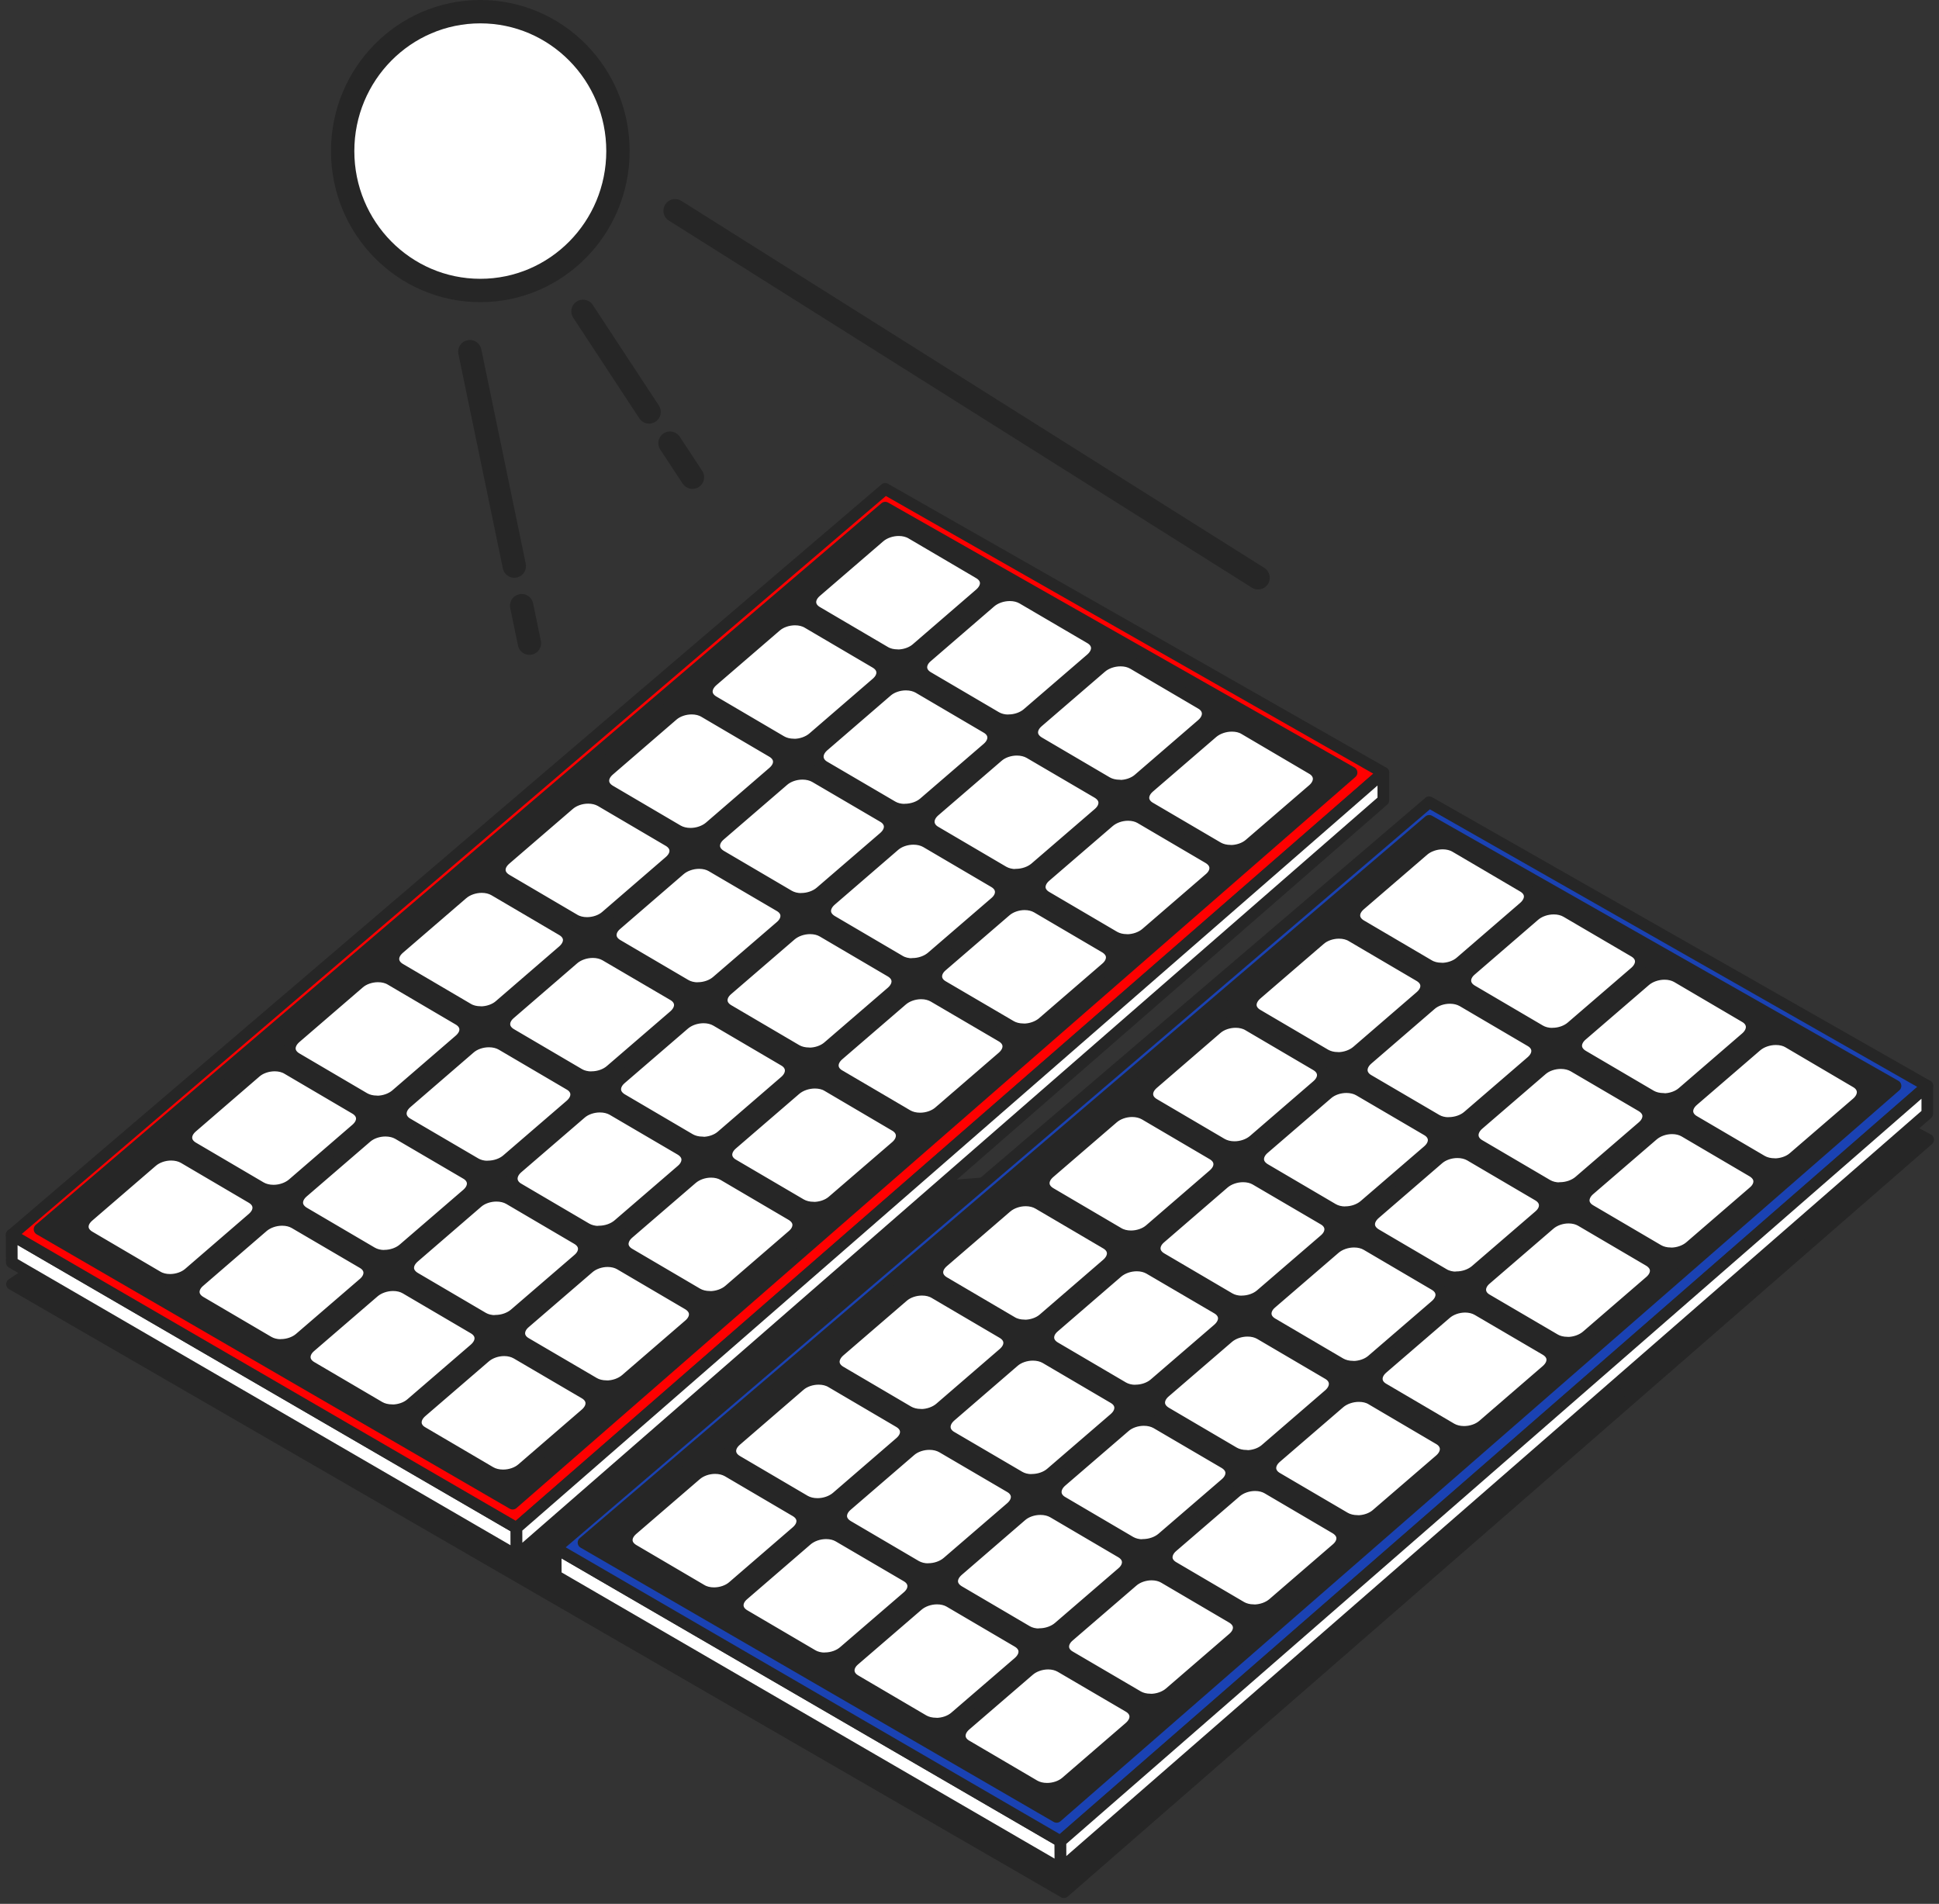
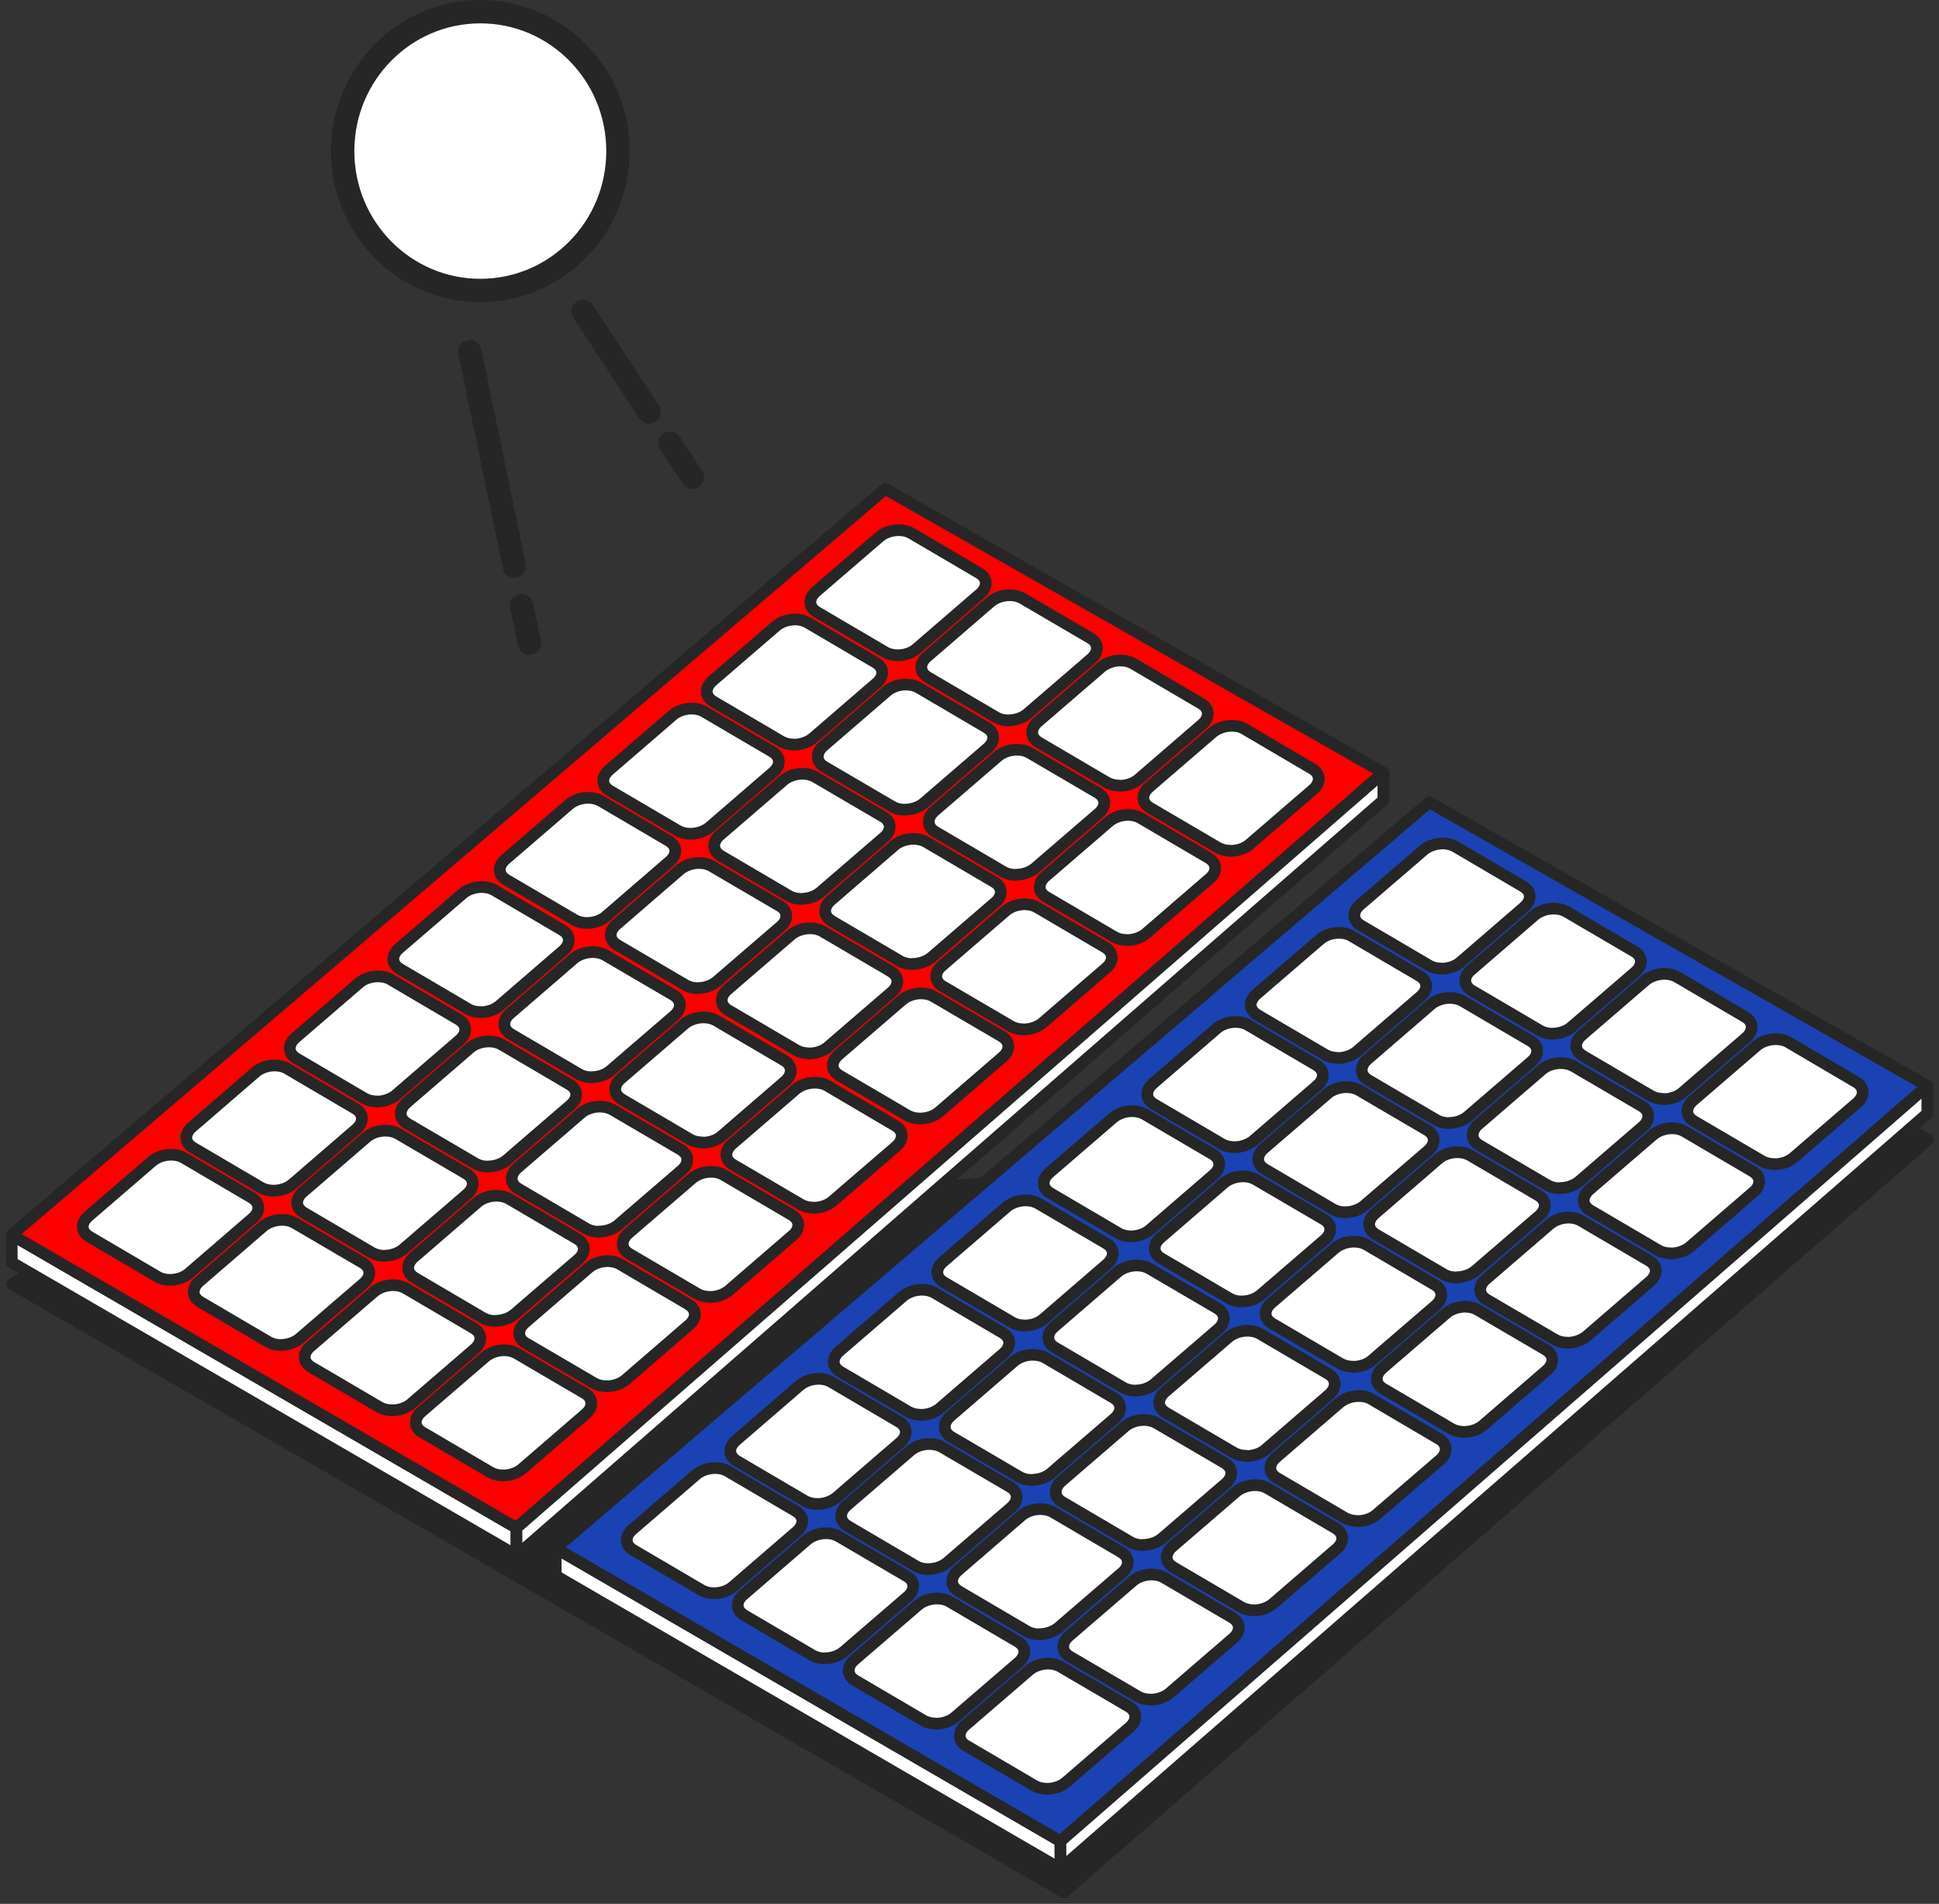
<svg xmlns="http://www.w3.org/2000/svg" width="166" height="163" viewBox="0 0 166 163" fill="none">
  <rect x="0" y="0" width="166" height="163" fill="#333333" stroke="none" />
  <path d="M5.039 107.263L1.028 109.943L91.08 161.999L165.072 97.573L161.258 95.516L5.039 107.263Z" fill="#262626" stroke="#262626" stroke-linecap="round" stroke-linejoin="round" />
  <path d="M44.224 133.174L1.009 108.085L1 105.725L44.215 130.813L44.224 133.174Z" fill="white" stroke="#262626" stroke-linecap="round" stroke-linejoin="round" />
  <path d="M75.784 41.857L1 105.726L44.215 130.814L118.43 66.153L75.784 41.857Z" fill="#FF0000" stroke="#262626" stroke-linecap="round" stroke-linejoin="round" />
-   <path d="M3.387 105.244L75.785 43.463L115.708 66.144L43.889 128.737L3.387 105.244Z" fill="#262626" stroke="#262626" stroke-linecap="round" stroke-linejoin="round" />
  <path d="M118.43 66.154V68.515L44.224 133.176L44.214 130.816L118.43 66.154Z" fill="white" stroke="#262626" stroke-linecap="round" stroke-linejoin="round" />
  <path d="M78.769 95.764C78.358 95.764 77.985 95.669 77.687 95.499L71.85 92.072C71.524 91.883 71.328 91.609 71.3 91.297C71.272 90.958 71.44 90.608 71.776 90.316L77.212 85.632C77.631 85.264 78.256 85.047 78.862 85.047C79.263 85.047 79.626 85.141 79.925 85.311L85.761 88.729C86.097 88.927 86.293 89.201 86.321 89.513C86.349 89.853 86.181 90.202 85.836 90.504L80.4 95.197C79.99 95.556 79.375 95.764 78.769 95.764ZM69.268 90.183C68.858 90.183 68.485 90.089 68.186 89.919L62.35 86.491C62.014 86.293 61.818 86.019 61.79 85.708C61.762 85.368 61.93 85.018 62.266 84.735L67.701 80.052C68.121 79.693 68.737 79.476 69.352 79.476C69.762 79.476 70.135 79.57 70.424 79.74L76.261 83.168C76.596 83.366 76.792 83.64 76.82 83.951C76.848 84.291 76.68 84.641 76.335 84.943L70.9 89.626C70.489 89.985 69.874 90.193 69.268 90.193V90.183ZM87.617 88.125C87.206 88.125 86.834 88.03 86.544 87.861L80.708 84.442C80.382 84.254 80.186 83.98 80.158 83.668C80.13 83.328 80.298 82.969 80.652 82.677L86.088 77.993C86.498 77.634 87.113 77.417 87.719 77.417C88.12 77.417 88.493 77.512 88.782 77.682L94.619 81.109C94.945 81.308 95.15 81.581 95.178 81.893C95.206 82.233 95.038 82.582 94.712 82.865L89.276 87.558C88.857 87.917 88.241 88.134 87.626 88.134L87.617 88.125ZM59.749 84.603C59.348 84.603 58.975 84.508 58.686 84.338L52.849 80.911C52.514 80.713 52.318 80.439 52.29 80.127C52.262 79.787 52.43 79.438 52.765 79.155L58.201 74.462C58.62 74.103 59.236 73.886 59.851 73.886C60.261 73.886 60.634 73.98 60.923 74.15L66.76 77.568C67.086 77.757 67.282 78.031 67.31 78.343C67.338 78.683 67.17 79.041 66.816 79.334L61.38 84.017C60.97 84.376 60.355 84.593 59.749 84.593V84.603ZM78.116 82.544C77.706 82.544 77.333 82.45 77.044 82.28L71.207 78.853C70.881 78.654 70.676 78.38 70.648 78.069C70.62 77.729 70.788 77.379 71.133 77.077L76.568 72.384C76.978 72.026 77.594 71.818 78.2 71.818C78.61 71.818 78.983 71.912 79.281 72.082L85.118 75.51C85.454 75.708 85.649 75.982 85.677 76.294C85.705 76.633 85.537 76.983 85.202 77.266L79.766 81.95C79.347 82.308 78.731 82.525 78.116 82.525V82.544ZM96.465 80.477C96.054 80.477 95.691 80.382 95.392 80.212L89.556 76.785C89.239 76.596 89.043 76.322 89.015 76.02C88.987 75.68 89.164 75.312 89.5 75.028L94.936 70.345C95.355 69.986 95.961 69.769 96.577 69.769C96.978 69.769 97.35 69.863 97.639 70.033L103.476 73.461C103.802 73.659 104.007 73.933 104.035 74.245C104.063 74.585 103.896 74.934 103.56 75.217L98.124 79.91C97.705 80.269 97.089 80.486 96.465 80.486V80.477ZM50.257 79.022C49.847 79.022 49.474 78.928 49.176 78.749L43.358 75.331C43.022 75.132 42.817 74.858 42.789 74.547C42.761 74.207 42.929 73.867 43.264 73.574L48.7 68.891C49.12 68.522 49.735 68.305 50.35 68.305C50.761 68.305 51.134 68.4 51.432 68.57L57.25 71.988C57.586 72.186 57.781 72.46 57.809 72.772C57.837 73.112 57.669 73.461 57.315 73.763L51.88 78.456C51.469 78.815 50.854 79.022 50.248 79.022H50.257ZM68.606 76.964C68.205 76.964 67.841 76.87 67.543 76.7L61.706 73.272C61.38 73.074 61.175 72.8 61.147 72.488C61.119 72.148 61.287 71.79 61.632 71.497L67.067 66.813C67.478 66.455 68.093 66.247 68.699 66.247C69.109 66.247 69.482 66.341 69.781 66.511L75.617 69.929C75.944 70.118 76.139 70.401 76.167 70.704C76.195 71.044 76.028 71.393 75.692 71.686L70.256 76.369C69.837 76.737 69.212 76.954 68.606 76.954V76.964ZM86.973 74.906C86.563 74.906 86.2 74.811 85.901 74.641L80.065 71.214C79.738 71.025 79.542 70.742 79.514 70.43C79.487 70.09 79.654 69.731 79.99 69.438L85.426 64.755C85.836 64.396 86.451 64.188 87.057 64.188C87.468 64.188 87.84 64.283 88.139 64.453L93.975 67.871C94.302 68.069 94.507 68.343 94.535 68.655C94.563 68.995 94.395 69.344 94.069 69.627L88.633 74.311C88.213 74.669 87.598 74.887 86.973 74.887V74.906ZM105.35 72.838C104.94 72.838 104.567 72.743 104.268 72.573L98.441 69.155C98.115 68.966 97.919 68.683 97.891 68.381C97.863 68.041 98.031 67.692 98.367 67.399L103.802 62.715C104.222 62.357 104.847 62.139 105.462 62.139C105.863 62.139 106.226 62.224 106.515 62.394L112.343 65.822C112.669 66.011 112.865 66.294 112.893 66.606C112.921 66.946 112.753 67.304 112.417 67.597L106.982 72.281C106.571 72.639 105.956 72.847 105.341 72.847L105.35 72.838ZM59.115 71.383C58.704 71.383 58.331 71.289 58.033 71.119L52.215 67.701C51.88 67.503 51.684 67.229 51.656 66.917C51.628 66.577 51.796 66.228 52.15 65.926L57.586 61.233C57.996 60.874 58.611 60.666 59.217 60.666C59.627 60.666 60 60.761 60.299 60.94L66.117 64.358C66.452 64.557 66.648 64.831 66.676 65.142C66.704 65.482 66.536 65.822 66.2 66.115L60.765 70.808C60.345 71.166 59.73 71.383 59.115 71.383ZM77.454 69.325C77.053 69.325 76.689 69.231 76.4 69.061L70.564 65.643C70.237 65.454 70.042 65.171 70.014 64.859C69.986 64.519 70.154 64.16 70.489 63.867L75.925 59.175C76.335 58.816 76.951 58.608 77.556 58.608C77.967 58.608 78.34 58.702 78.638 58.872L84.475 62.3C84.801 62.489 84.997 62.763 85.025 63.074C85.053 63.414 84.885 63.764 84.549 64.056L79.114 68.74C78.694 69.108 78.069 69.316 77.454 69.316V69.325ZM95.849 67.257C95.439 67.257 95.066 67.163 94.768 66.993L88.931 63.565C88.605 63.367 88.4 63.093 88.372 62.782C88.344 62.442 88.512 62.092 88.838 61.809L94.274 57.126C94.693 56.767 95.309 56.55 95.933 56.55C96.344 56.55 96.707 56.644 97.005 56.814L102.842 60.242C103.168 60.43 103.364 60.714 103.392 61.025C103.42 61.365 103.252 61.724 102.917 62.017L97.481 66.71C97.071 67.068 96.455 67.276 95.849 67.276V67.257ZM67.963 63.745C67.552 63.745 67.189 63.65 66.89 63.48L61.072 60.062C60.737 59.864 60.541 59.59 60.513 59.278C60.485 58.938 60.662 58.58 60.998 58.287L66.433 53.603C66.844 53.245 67.459 53.037 68.065 53.037C68.475 53.037 68.848 53.131 69.147 53.311L74.965 56.729C75.3 56.927 75.496 57.201 75.524 57.513C75.552 57.853 75.384 58.193 75.049 58.485L69.613 63.178C69.193 63.537 68.578 63.754 67.963 63.754V63.745ZM86.339 61.677C85.938 61.677 85.566 61.582 85.276 61.412L79.44 57.985C79.104 57.786 78.908 57.513 78.88 57.201C78.853 56.861 79.02 56.512 79.356 56.228L84.792 51.536C85.211 51.177 85.826 50.96 86.451 50.96C86.861 50.96 87.225 51.054 87.523 51.224L93.36 54.642C93.677 54.831 93.873 55.105 93.901 55.416C93.929 55.756 93.751 56.115 93.416 56.408L87.98 61.091C87.57 61.45 86.955 61.667 86.349 61.667L86.339 61.677ZM76.839 56.096C76.428 56.096 76.055 56.002 75.757 55.822L69.939 52.404C69.603 52.206 69.408 51.932 69.38 51.621C69.352 51.281 69.52 50.941 69.855 50.648L75.291 45.965C75.71 45.606 76.326 45.389 76.941 45.389C77.351 45.389 77.715 45.483 78.013 45.653L83.831 49.071C84.167 49.27 84.363 49.543 84.391 49.855C84.419 50.195 84.242 50.554 83.906 50.846L78.47 55.539C78.06 55.898 77.445 56.106 76.839 56.106V56.096Z" fill="white" stroke="#262626" stroke-linecap="round" stroke-linejoin="round" />
  <path d="M43.07 126.318C42.66 126.318 42.287 126.224 41.988 126.054L36.152 122.626C35.825 122.438 35.63 122.164 35.602 121.852C35.574 121.512 35.742 121.163 36.077 120.87L41.513 116.187C41.932 115.819 42.557 115.601 43.163 115.601C43.564 115.601 43.928 115.696 44.226 115.866L50.062 119.284C50.398 119.482 50.594 119.756 50.622 120.068C50.65 120.408 50.482 120.757 50.137 121.059L44.702 125.752C44.291 126.111 43.676 126.318 43.07 126.318ZM33.569 120.738C33.159 120.738 32.786 120.644 32.488 120.474L26.651 117.046C26.315 116.848 26.12 116.574 26.092 116.262C26.064 115.922 26.232 115.573 26.567 115.29L32.003 110.606C32.422 110.248 33.038 110.03 33.653 110.03C34.063 110.03 34.436 110.125 34.725 110.295L40.562 113.722C40.898 113.921 41.093 114.194 41.121 114.506C41.149 114.846 40.981 115.195 40.636 115.497L35.201 120.181C34.791 120.54 34.175 120.747 33.569 120.747V120.738ZM51.918 118.68C51.508 118.68 51.135 118.585 50.846 118.415L45.009 114.997C44.683 114.808 44.487 114.534 44.459 114.223C44.431 113.883 44.599 113.524 44.953 113.231L50.389 108.548C50.799 108.189 51.414 107.972 52.02 107.972C52.421 107.972 52.794 108.066 53.083 108.236L58.92 111.664C59.246 111.862 59.451 112.136 59.479 112.448C59.507 112.788 59.34 113.137 59.013 113.42L53.578 118.113C53.158 118.472 52.543 118.689 51.927 118.689L51.918 118.68ZM24.05 115.158C23.649 115.158 23.276 115.063 22.987 114.893L17.15 111.466C16.815 111.267 16.619 110.993 16.591 110.682C16.563 110.342 16.731 109.993 17.067 109.709L22.502 105.016C22.922 104.658 23.537 104.44 24.152 104.44C24.563 104.44 24.936 104.535 25.225 104.705L31.061 108.123C31.387 108.312 31.583 108.586 31.611 108.897C31.639 109.237 31.471 109.596 31.117 109.889L25.681 114.572C25.271 114.931 24.656 115.148 24.05 115.148V115.158ZM42.417 113.099C42.007 113.099 41.634 113.005 41.345 112.835L35.508 109.407C35.182 109.209 34.977 108.935 34.949 108.623C34.921 108.284 35.089 107.934 35.434 107.632L40.87 102.939C41.28 102.58 41.895 102.373 42.501 102.373C42.911 102.373 43.284 102.467 43.583 102.637L49.419 106.065C49.755 106.263 49.951 106.537 49.979 106.848C50.007 107.188 49.839 107.538 49.503 107.821L44.068 112.504C43.648 112.863 43.033 113.08 42.417 113.08V113.099ZM60.766 111.031C60.356 111.031 59.992 110.937 59.694 110.767L53.857 107.339C53.54 107.15 53.344 106.877 53.316 106.574C53.288 106.235 53.466 105.866 53.801 105.583L59.237 100.9C59.656 100.541 60.263 100.324 60.878 100.324C61.279 100.324 61.652 100.418 61.941 100.588L67.777 104.016C68.104 104.214 68.309 104.488 68.337 104.799C68.365 105.139 68.197 105.489 67.861 105.772L62.425 110.465C62.006 110.824 61.391 111.041 60.766 111.041V111.031ZM14.558 109.577C14.148 109.577 13.775 109.483 13.477 109.303L7.659 105.885C7.323 105.687 7.118 105.413 7.09 105.101C7.062 104.761 7.23 104.422 7.566 104.129L13.001 99.445C13.421 99.077 14.036 98.86 14.652 98.86C15.062 98.86 15.435 98.954 15.733 99.124L21.551 102.543C21.887 102.741 22.083 103.015 22.11 103.326C22.139 103.666 21.971 104.016 21.616 104.318L16.181 109.011C15.771 109.369 15.155 109.577 14.549 109.577H14.558ZM32.907 107.519C32.506 107.519 32.143 107.424 31.844 107.254L26.008 103.827C25.681 103.628 25.476 103.355 25.448 103.043C25.42 102.703 25.588 102.344 25.933 102.052L31.369 97.368C31.779 97.009 32.394 96.802 33 96.802C33.411 96.802 33.784 96.896 34.082 97.066L39.919 100.484C40.245 100.673 40.441 100.956 40.469 101.258C40.497 101.598 40.329 101.948 39.993 102.24L34.557 106.924C34.138 107.292 33.513 107.509 32.907 107.509V107.519ZM51.275 105.46C50.864 105.46 50.501 105.366 50.202 105.196L44.366 101.768C44.039 101.579 43.844 101.296 43.816 100.985C43.788 100.645 43.956 100.286 44.291 99.993L49.727 95.31C50.137 94.951 50.752 94.743 51.358 94.743C51.769 94.743 52.142 94.838 52.44 95.007L58.277 98.426C58.603 98.624 58.808 98.898 58.836 99.209C58.864 99.549 58.696 99.899 58.37 100.182L52.934 104.865C52.515 105.224 51.899 105.441 51.275 105.441V105.46ZM69.651 103.392C69.241 103.392 68.868 103.298 68.57 103.128L62.742 99.71C62.416 99.521 62.22 99.238 62.193 98.936C62.164 98.596 62.332 98.246 62.668 97.954L68.104 93.27C68.523 92.911 69.148 92.694 69.763 92.694C70.164 92.694 70.528 92.779 70.817 92.949L76.644 96.377C76.97 96.566 77.166 96.849 77.194 97.16C77.222 97.5 77.054 97.859 76.719 98.152L71.283 102.835C70.873 103.194 70.257 103.402 69.642 103.402L69.651 103.392ZM23.416 101.938C23.006 101.938 22.633 101.844 22.334 101.674L16.516 98.256C16.181 98.057 15.985 97.784 15.957 97.472C15.929 97.132 16.097 96.783 16.451 96.481L21.887 91.788C22.297 91.429 22.912 91.221 23.518 91.221C23.929 91.221 24.302 91.316 24.6 91.495L30.418 94.913C30.753 95.111 30.949 95.385 30.977 95.697C31.005 96.037 30.837 96.377 30.502 96.669L25.066 101.362C24.646 101.721 24.031 101.938 23.416 101.938ZM41.755 99.88C41.354 99.88 40.991 99.785 40.702 99.615L34.865 96.197C34.539 96.008 34.343 95.725 34.315 95.413C34.287 95.074 34.455 94.715 34.791 94.422L40.226 89.729C40.636 89.37 41.252 89.163 41.858 89.163C42.268 89.163 42.641 89.257 42.939 89.427L48.776 92.855C49.102 93.043 49.298 93.317 49.326 93.629C49.354 93.969 49.186 94.318 48.85 94.611L43.415 99.294C42.995 99.663 42.371 99.87 41.755 99.87V99.88ZM60.151 97.812C59.74 97.812 59.367 97.718 59.069 97.547L53.233 94.12C52.906 93.922 52.701 93.648 52.673 93.336C52.645 92.996 52.813 92.647 53.139 92.364L58.575 87.68C58.995 87.321 59.61 87.104 60.234 87.104C60.645 87.104 61.008 87.199 61.307 87.369L67.143 90.796C67.47 90.985 67.665 91.268 67.693 91.58C67.721 91.92 67.553 92.279 67.218 92.571L61.782 97.264C61.372 97.623 60.757 97.831 60.151 97.831V97.812ZM32.264 94.299C31.854 94.299 31.49 94.205 31.192 94.035L25.374 90.617C25.038 90.418 24.842 90.145 24.814 89.833C24.786 89.493 24.963 89.134 25.299 88.842L30.735 84.158C31.145 83.799 31.76 83.592 32.366 83.592C32.777 83.592 33.15 83.686 33.448 83.865L39.266 87.284C39.602 87.482 39.797 87.756 39.825 88.067C39.853 88.407 39.685 88.747 39.35 89.04L33.914 93.733C33.495 94.092 32.879 94.309 32.264 94.309V94.299ZM50.641 92.231C50.24 92.231 49.867 92.137 49.578 91.967L43.741 88.54C43.406 88.341 43.21 88.067 43.182 87.756C43.154 87.416 43.322 87.067 43.657 86.783L49.093 82.09C49.512 81.731 50.128 81.514 50.752 81.514C51.163 81.514 51.526 81.609 51.825 81.779L57.661 85.197C57.978 85.386 58.174 85.66 58.202 85.971C58.23 86.311 58.053 86.67 57.717 86.963L52.282 91.646C51.871 92.005 51.256 92.222 50.65 92.222L50.641 92.231ZM41.14 86.651C40.73 86.651 40.357 86.557 40.058 86.377L34.24 82.959C33.905 82.761 33.709 82.487 33.681 82.175C33.653 81.835 33.821 81.496 34.157 81.203L39.592 76.519C40.012 76.16 40.627 75.943 41.242 75.943C41.653 75.943 42.016 76.038 42.315 76.208L48.133 79.626C48.468 79.824 48.664 80.098 48.692 80.41C48.72 80.749 48.543 81.108 48.207 81.401L42.772 86.094C42.361 86.453 41.746 86.66 41.14 86.66V86.651Z" fill="white" stroke="#262626" stroke-linecap="round" stroke-linejoin="round" />
  <path d="M90.794 160L47.579 134.911L47.57 132.551L90.785 157.639L90.794 160Z" fill="white" stroke="#262626" stroke-linecap="round" stroke-linejoin="round" />
  <path d="M122.354 68.684L47.57 132.552L90.785 157.64L165 92.969L122.354 68.684Z" fill="#1A42B3" stroke="#262626" stroke-linecap="round" stroke-linejoin="round" />
-   <path d="M49.956 132.07L122.354 70.279L162.277 92.969L90.458 155.553L49.956 132.07Z" fill="#262626" stroke="#262626" stroke-linecap="round" stroke-linejoin="round" />
  <path d="M165 92.969V95.339L90.794 160L90.784 157.64L165 92.969Z" fill="white" stroke="#262626" stroke-linecap="round" stroke-linejoin="round" />
  <path d="M125.339 122.592C124.928 122.592 124.555 122.497 124.257 122.327L118.421 118.9C118.094 118.711 117.898 118.437 117.871 118.126C117.843 117.786 118.01 117.436 118.346 117.144L123.782 112.46C124.201 112.092 124.826 111.875 125.432 111.875C125.833 111.875 126.196 111.969 126.495 112.139L132.331 115.557C132.667 115.756 132.863 116.029 132.891 116.341C132.919 116.681 132.751 117.03 132.406 117.332L126.97 122.025C126.56 122.384 125.945 122.592 125.339 122.592ZM115.838 117.011C115.428 117.011 115.055 116.917 114.756 116.747L108.92 113.319C108.584 113.121 108.388 112.847 108.36 112.536C108.333 112.196 108.5 111.846 108.836 111.563L114.272 106.88C114.691 106.521 115.307 106.304 115.922 106.304C116.332 106.304 116.705 106.398 116.994 106.568L122.831 109.996C123.166 110.194 123.362 110.468 123.39 110.779C123.418 111.119 123.25 111.469 122.905 111.771L117.47 116.454C117.059 116.813 116.444 117.021 115.838 117.021V117.011ZM134.187 114.953C133.776 114.953 133.404 114.859 133.115 114.689L127.278 111.27C126.952 111.082 126.756 110.808 126.728 110.496C126.7 110.156 126.868 109.797 127.222 109.505L132.658 104.821C133.068 104.463 133.683 104.245 134.289 104.245C134.69 104.245 135.063 104.34 135.352 104.51L141.189 107.937C141.515 108.136 141.72 108.409 141.748 108.721C141.776 109.061 141.608 109.41 141.282 109.694L135.846 114.386C135.427 114.745 134.811 114.962 134.196 114.962L134.187 114.953ZM106.319 111.431C105.918 111.431 105.545 111.337 105.256 111.167L99.419 107.739C99.084 107.541 98.888 107.267 98.86 106.955C98.832 106.615 99 106.266 99.335 105.983L104.771 101.29C105.19 100.931 105.806 100.714 106.421 100.714C106.831 100.714 107.204 100.808 107.493 100.978L113.33 104.396C113.656 104.585 113.852 104.859 113.88 105.171C113.908 105.511 113.74 105.869 113.386 106.162L107.95 110.846C107.54 111.204 106.925 111.422 106.319 111.422V111.431ZM124.686 109.373C124.276 109.373 123.903 109.278 123.614 109.108L117.777 105.681C117.451 105.482 117.246 105.208 117.218 104.897C117.19 104.557 117.358 104.208 117.703 103.905L123.138 99.213C123.549 98.854 124.164 98.646 124.77 98.646C125.18 98.646 125.553 98.74 125.851 98.91L131.688 102.338C132.024 102.536 132.219 102.81 132.247 103.122C132.275 103.462 132.108 103.811 131.772 104.094L126.336 108.778C125.917 109.136 125.301 109.354 124.686 109.354V109.373ZM143.035 107.305C142.625 107.305 142.261 107.21 141.963 107.04L136.126 103.613C135.809 103.424 135.613 103.15 135.585 102.848C135.557 102.508 135.734 102.14 136.07 101.856L141.506 97.173C141.925 96.814 142.531 96.597 143.147 96.597C143.548 96.597 143.921 96.691 144.21 96.861L150.046 100.289C150.372 100.487 150.578 100.761 150.605 101.073C150.633 101.413 150.466 101.762 150.13 102.045L144.694 106.738C144.275 107.097 143.659 107.314 143.035 107.314V107.305ZM96.827 105.851C96.417 105.851 96.044 105.756 95.746 105.577L89.928 102.159C89.592 101.96 89.387 101.686 89.359 101.375C89.331 101.035 89.499 100.695 89.835 100.402L95.27 95.719C95.69 95.351 96.305 95.133 96.921 95.133C97.331 95.133 97.704 95.228 98.002 95.398L103.82 98.816C104.156 99.014 104.351 99.288 104.379 99.6C104.407 99.94 104.239 100.289 103.885 100.591L98.45 105.284C98.039 105.643 97.424 105.851 96.818 105.851H96.827ZM115.176 103.792C114.775 103.792 114.411 103.698 114.113 103.528L108.277 100.1C107.95 99.902 107.745 99.628 107.717 99.316C107.689 98.977 107.857 98.618 108.202 98.325L113.638 93.642C114.048 93.283 114.663 93.075 115.269 93.075C115.679 93.075 116.052 93.169 116.351 93.339L122.187 96.757C122.514 96.946 122.709 97.23 122.737 97.532C122.765 97.872 122.598 98.221 122.262 98.514L116.826 103.197C116.407 103.565 115.782 103.783 115.176 103.783V103.792ZM133.543 101.734C133.133 101.734 132.77 101.639 132.471 101.469L126.635 98.042C126.308 97.853 126.113 97.57 126.085 97.258C126.057 96.918 126.224 96.559 126.56 96.266L131.996 91.583C132.406 91.224 133.021 91.017 133.627 91.017C134.038 91.017 134.41 91.111 134.709 91.281L140.545 94.699C140.872 94.897 141.077 95.171 141.105 95.483C141.133 95.823 140.965 96.172 140.639 96.455L135.203 101.139C134.783 101.498 134.168 101.715 133.543 101.715V101.734ZM151.92 99.666C151.51 99.666 151.137 99.571 150.839 99.401L145.011 95.983C144.685 95.794 144.489 95.511 144.461 95.209C144.433 94.869 144.601 94.52 144.937 94.227L150.372 89.544C150.792 89.185 151.417 88.968 152.032 88.968C152.433 88.968 152.797 89.053 153.086 89.222L158.913 92.65C159.239 92.839 159.435 93.122 159.463 93.434C159.491 93.774 159.323 94.133 158.987 94.425L153.552 99.109C153.141 99.468 152.526 99.675 151.911 99.675L151.92 99.666ZM105.685 98.212C105.274 98.212 104.901 98.117 104.603 97.947L98.785 94.529C98.45 94.331 98.254 94.057 98.226 93.745C98.198 93.406 98.366 93.056 98.72 92.754L104.156 88.061C104.566 87.702 105.181 87.495 105.787 87.495C106.197 87.495 106.57 87.589 106.869 87.768L112.687 91.186C113.022 91.385 113.218 91.659 113.246 91.97C113.274 92.31 113.106 92.65 112.771 92.943L107.335 97.636C106.915 97.995 106.3 98.212 105.685 98.212ZM124.024 96.153C123.623 96.153 123.26 96.059 122.97 95.889L117.134 92.471C116.808 92.282 116.612 91.999 116.584 91.687C116.556 91.347 116.724 90.988 117.059 90.695L122.495 86.003C122.905 85.644 123.521 85.436 124.127 85.436C124.537 85.436 124.91 85.531 125.208 85.701L131.045 89.128C131.371 89.317 131.567 89.591 131.595 89.902C131.623 90.242 131.455 90.592 131.119 90.884L125.684 95.568C125.264 95.936 124.639 96.144 124.024 96.144V96.153ZM142.419 94.085C142.009 94.085 141.636 93.991 141.338 93.821L135.501 90.393C135.175 90.195 134.97 89.921 134.942 89.61C134.914 89.27 135.082 88.92 135.408 88.637L140.844 83.954C141.263 83.595 141.879 83.378 142.503 83.378C142.914 83.378 143.277 83.472 143.576 83.642L149.412 87.07C149.738 87.258 149.934 87.542 149.962 87.853C149.99 88.193 149.822 88.552 149.487 88.845L144.051 93.538C143.641 93.897 143.025 94.104 142.419 94.104V94.085ZM114.533 90.573C114.122 90.573 113.759 90.478 113.46 90.308L107.643 86.89C107.307 86.692 107.111 86.418 107.083 86.106C107.055 85.767 107.232 85.408 107.568 85.115L113.004 80.432C113.414 80.073 114.029 79.865 114.635 79.865C115.045 79.865 115.418 79.96 115.717 80.139L121.535 83.557C121.87 83.755 122.066 84.029 122.094 84.341C122.122 84.681 121.954 85.021 121.619 85.313L116.183 90.006C115.763 90.365 115.148 90.582 114.533 90.582V90.573ZM132.909 88.505C132.508 88.505 132.136 88.41 131.846 88.24L126.01 84.813C125.674 84.615 125.479 84.341 125.451 84.029C125.423 83.689 125.59 83.34 125.926 83.057L131.362 78.364C131.781 78.005 132.397 77.788 133.021 77.788C133.432 77.788 133.795 77.882 134.093 78.052L139.93 81.47C140.247 81.659 140.443 81.933 140.471 82.245C140.499 82.585 140.322 82.943 139.986 83.236L134.55 87.919C134.14 88.278 133.525 88.496 132.919 88.496L132.909 88.505ZM123.409 82.924C122.998 82.924 122.626 82.83 122.327 82.651L116.509 79.233C116.174 79.034 115.978 78.76 115.95 78.449C115.922 78.109 116.09 77.769 116.425 77.476L121.861 72.793C122.281 72.434 122.896 72.217 123.511 72.217C123.921 72.217 124.285 72.311 124.583 72.481L130.401 75.899C130.737 76.098 130.933 76.371 130.961 76.683C130.989 77.023 130.812 77.382 130.476 77.674L125.04 82.367C124.63 82.726 124.015 82.934 123.409 82.934V82.924Z" fill="white" stroke="#262626" stroke-linecap="round" stroke-linejoin="round" />
  <path d="M89.64 153.147C89.229 153.147 88.856 153.052 88.558 152.882L82.722 149.455C82.395 149.266 82.2 148.992 82.171 148.68C82.144 148.34 82.311 147.991 82.647 147.698L88.083 143.015C88.502 142.647 89.127 142.429 89.733 142.429C90.134 142.429 90.497 142.524 90.796 142.694L96.632 146.112C96.968 146.31 97.164 146.584 97.192 146.896C97.22 147.236 97.052 147.585 96.707 147.887L91.271 152.58C90.861 152.939 90.246 153.147 89.64 153.147ZM80.139 147.566C79.729 147.566 79.356 147.472 79.058 147.302L73.221 143.874C72.885 143.676 72.689 143.402 72.662 143.09C72.633 142.751 72.801 142.401 73.137 142.118L78.573 137.434C78.992 137.076 79.608 136.858 80.223 136.858C80.633 136.858 81.006 136.953 81.295 137.123L87.132 140.55C87.467 140.749 87.663 141.023 87.691 141.334C87.719 141.674 87.551 142.023 87.206 142.326L81.771 147.009C81.36 147.368 80.745 147.576 80.139 147.576V147.566ZM98.488 145.508C98.078 145.508 97.705 145.413 97.415 145.243L91.579 141.825C91.253 141.636 91.057 141.362 91.029 141.051C91.001 140.711 91.169 140.352 91.523 140.059L96.959 135.376C97.369 135.017 97.984 134.8 98.59 134.8C98.991 134.8 99.364 134.894 99.653 135.064L105.49 138.492C105.816 138.69 106.021 138.964 106.049 139.276C106.077 139.616 105.909 139.965 105.583 140.248L100.147 144.941C99.728 145.3 99.112 145.517 98.497 145.517L98.488 145.508ZM70.62 141.986C70.219 141.986 69.846 141.891 69.557 141.721L63.72 138.294C63.385 138.095 63.189 137.822 63.161 137.51C63.133 137.17 63.301 136.821 63.636 136.537L69.072 131.845C69.492 131.486 70.107 131.269 70.722 131.269C71.132 131.269 71.505 131.363 71.794 131.533L77.631 134.951C77.957 135.14 78.153 135.414 78.181 135.725C78.209 136.065 78.041 136.424 77.687 136.717L72.251 141.4C71.841 141.759 71.226 141.976 70.62 141.976V141.986ZM88.987 139.927C88.577 139.927 88.204 139.833 87.915 139.663L82.078 136.235C81.752 136.037 81.547 135.763 81.519 135.452C81.491 135.112 81.659 134.762 82.004 134.46L87.439 129.767C87.85 129.408 88.465 129.201 89.071 129.201C89.481 129.201 89.854 129.295 90.153 129.465L95.989 132.893C96.325 133.091 96.52 133.365 96.548 133.676C96.576 134.016 96.409 134.366 96.073 134.649L90.637 139.332C90.218 139.691 89.602 139.908 88.987 139.908V139.927ZM107.336 137.859C106.926 137.859 106.562 137.765 106.264 137.595L100.427 134.167C100.11 133.979 99.914 133.705 99.886 133.403C99.858 133.063 100.035 132.694 100.371 132.411L105.807 127.728C106.226 127.369 106.832 127.152 107.448 127.152C107.849 127.152 108.222 127.246 108.511 127.416L114.347 130.844C114.673 131.042 114.879 131.316 114.906 131.627C114.934 131.967 114.767 132.317 114.431 132.6L108.995 137.293C108.576 137.652 107.96 137.869 107.336 137.869V137.859ZM61.128 136.405C60.718 136.405 60.345 136.311 60.047 136.131L54.229 132.713C53.893 132.515 53.688 132.241 53.66 131.93C53.632 131.59 53.8 131.25 54.136 130.957L59.571 126.274C59.991 125.905 60.606 125.688 61.221 125.688C61.632 125.688 62.005 125.783 62.303 125.953L68.121 129.371C68.457 129.569 68.652 129.843 68.68 130.154C68.708 130.494 68.54 130.844 68.186 131.146L62.751 135.839C62.34 136.198 61.725 136.405 61.119 136.405H61.128ZM79.477 134.347C79.076 134.347 78.713 134.252 78.414 134.082L72.578 130.655C72.251 130.457 72.046 130.183 72.018 129.871C71.99 129.531 72.158 129.172 72.503 128.88L77.939 124.196C78.349 123.837 78.964 123.63 79.57 123.63C79.981 123.63 80.353 123.724 80.652 123.894L86.488 127.312C86.815 127.501 87.01 127.784 87.038 128.086C87.066 128.426 86.899 128.776 86.563 129.069L81.127 133.752C80.708 134.12 80.083 134.337 79.477 134.337V134.347ZM97.844 132.288C97.434 132.288 97.071 132.194 96.772 132.024L90.936 128.596C90.609 128.408 90.413 128.124 90.386 127.813C90.358 127.473 90.525 127.114 90.861 126.821L96.297 122.138C96.707 121.779 97.322 121.571 97.928 121.571C98.339 121.571 98.712 121.666 99.01 121.836L104.846 125.254C105.173 125.452 105.378 125.726 105.406 126.038C105.434 126.377 105.266 126.727 104.94 127.01L99.504 131.693C99.084 132.052 98.469 132.269 97.844 132.269V132.288ZM116.221 130.22C115.811 130.22 115.438 130.126 115.14 129.956L109.312 126.538C108.986 126.349 108.79 126.066 108.762 125.764C108.734 125.424 108.902 125.074 109.238 124.782L114.673 120.098C115.093 119.739 115.718 119.522 116.333 119.522C116.734 119.522 117.098 119.607 117.387 119.777L123.214 123.205C123.54 123.394 123.736 123.677 123.764 123.989C123.792 124.328 123.624 124.687 123.288 124.98L117.853 129.663C117.443 130.022 116.827 130.23 116.212 130.23L116.221 130.22ZM69.986 128.766C69.575 128.766 69.203 128.672 68.904 128.502L63.086 125.084C62.751 124.886 62.555 124.612 62.527 124.3C62.499 123.96 62.667 123.611 63.021 123.309L68.457 118.616C68.867 118.257 69.482 118.049 70.088 118.049C70.498 118.049 70.871 118.144 71.17 118.323L76.988 121.741C77.323 121.94 77.519 122.213 77.547 122.525C77.575 122.865 77.407 123.205 77.072 123.497L71.636 128.19C71.216 128.549 70.601 128.766 69.986 128.766ZM88.325 126.708C87.924 126.708 87.561 126.613 87.272 126.444L81.435 123.025C81.109 122.837 80.913 122.553 80.885 122.242C80.857 121.902 81.025 121.543 81.36 121.25L86.796 116.557C87.206 116.199 87.822 115.991 88.428 115.991C88.838 115.991 89.211 116.085 89.509 116.255L95.346 119.683C95.672 119.872 95.868 120.145 95.896 120.457C95.924 120.797 95.756 121.146 95.42 121.439L89.985 126.122C89.565 126.491 88.94 126.698 88.325 126.698V126.708ZM106.72 124.64C106.31 124.64 105.937 124.546 105.639 124.376L99.802 120.948C99.476 120.75 99.271 120.476 99.243 120.164C99.215 119.824 99.383 119.475 99.709 119.192L105.145 114.508C105.564 114.15 106.18 113.932 106.804 113.932C107.215 113.932 107.578 114.027 107.877 114.197L113.713 117.624C114.039 117.813 114.235 118.096 114.263 118.408C114.291 118.748 114.123 119.107 113.788 119.4L108.352 124.092C107.942 124.451 107.326 124.659 106.72 124.659V124.64ZM78.834 121.127C78.424 121.127 78.06 121.033 77.761 120.863L71.944 117.445C71.608 117.247 71.412 116.973 71.384 116.661C71.356 116.321 71.533 115.962 71.869 115.67L77.305 110.986C77.715 110.628 78.33 110.42 78.936 110.42C79.347 110.42 79.719 110.514 80.018 110.694L85.836 114.112C86.171 114.31 86.367 114.584 86.395 114.896C86.423 115.235 86.255 115.575 85.92 115.868L80.484 120.561C80.064 120.92 79.449 121.137 78.834 121.137V121.127ZM97.21 119.06C96.809 119.06 96.437 118.965 96.147 118.795L90.311 115.368C89.975 115.169 89.779 114.895 89.752 114.584C89.724 114.244 89.891 113.895 90.227 113.611L95.663 108.918C96.082 108.56 96.698 108.342 97.322 108.342C97.733 108.342 98.096 108.437 98.394 108.607L104.231 112.025C104.548 112.214 104.744 112.488 104.772 112.799C104.8 113.139 104.623 113.498 104.287 113.791L98.851 118.474C98.441 118.833 97.826 119.05 97.22 119.05L97.21 119.06ZM87.71 113.479C87.299 113.479 86.927 113.385 86.628 113.205L80.81 109.787C80.475 109.589 80.279 109.315 80.251 109.003C80.223 108.664 80.391 108.324 80.726 108.031L86.162 103.347C86.582 102.989 87.197 102.771 87.812 102.771C88.222 102.771 88.586 102.866 88.885 103.036L94.702 106.454C95.038 106.652 95.234 106.926 95.262 107.238C95.29 107.578 95.113 107.936 94.777 108.229L89.341 112.922C88.931 113.281 88.316 113.489 87.71 113.489V113.479Z" fill="white" stroke="#262626" stroke-linecap="round" stroke-linejoin="round" />
  <path d="M41.12 24.87C47.628 24.87 52.904 19.527 52.904 12.935C52.904 6.344 47.628 1 41.12 1C34.611 1 29.335 6.344 29.335 12.935C29.335 19.527 34.611 24.87 41.12 24.87Z" fill="white" stroke="#262626" stroke-width="2" stroke-linecap="round" stroke-linejoin="round" />
  <path d="M49.911 26.656L55.57 35.268" stroke="#262626" stroke-width="2" stroke-linecap="round" stroke-linejoin="round" />
  <path d="M57.359 37.94L59.28 40.857" stroke="#262626" stroke-width="2" stroke-linecap="round" stroke-linejoin="round" />
-   <path d="M57.797 18.043L107.706 49.467" stroke="#262626" stroke-width="2" stroke-linecap="round" stroke-linejoin="round" />
  <path d="M40.225 30.109L44.03 48.465" stroke="#262626" stroke-width="2" stroke-linecap="round" stroke-linejoin="round" />
  <path d="M44.661 51.855L45.324 55.066" stroke="#262626" stroke-width="2" stroke-linecap="round" stroke-linejoin="round" />
</svg>